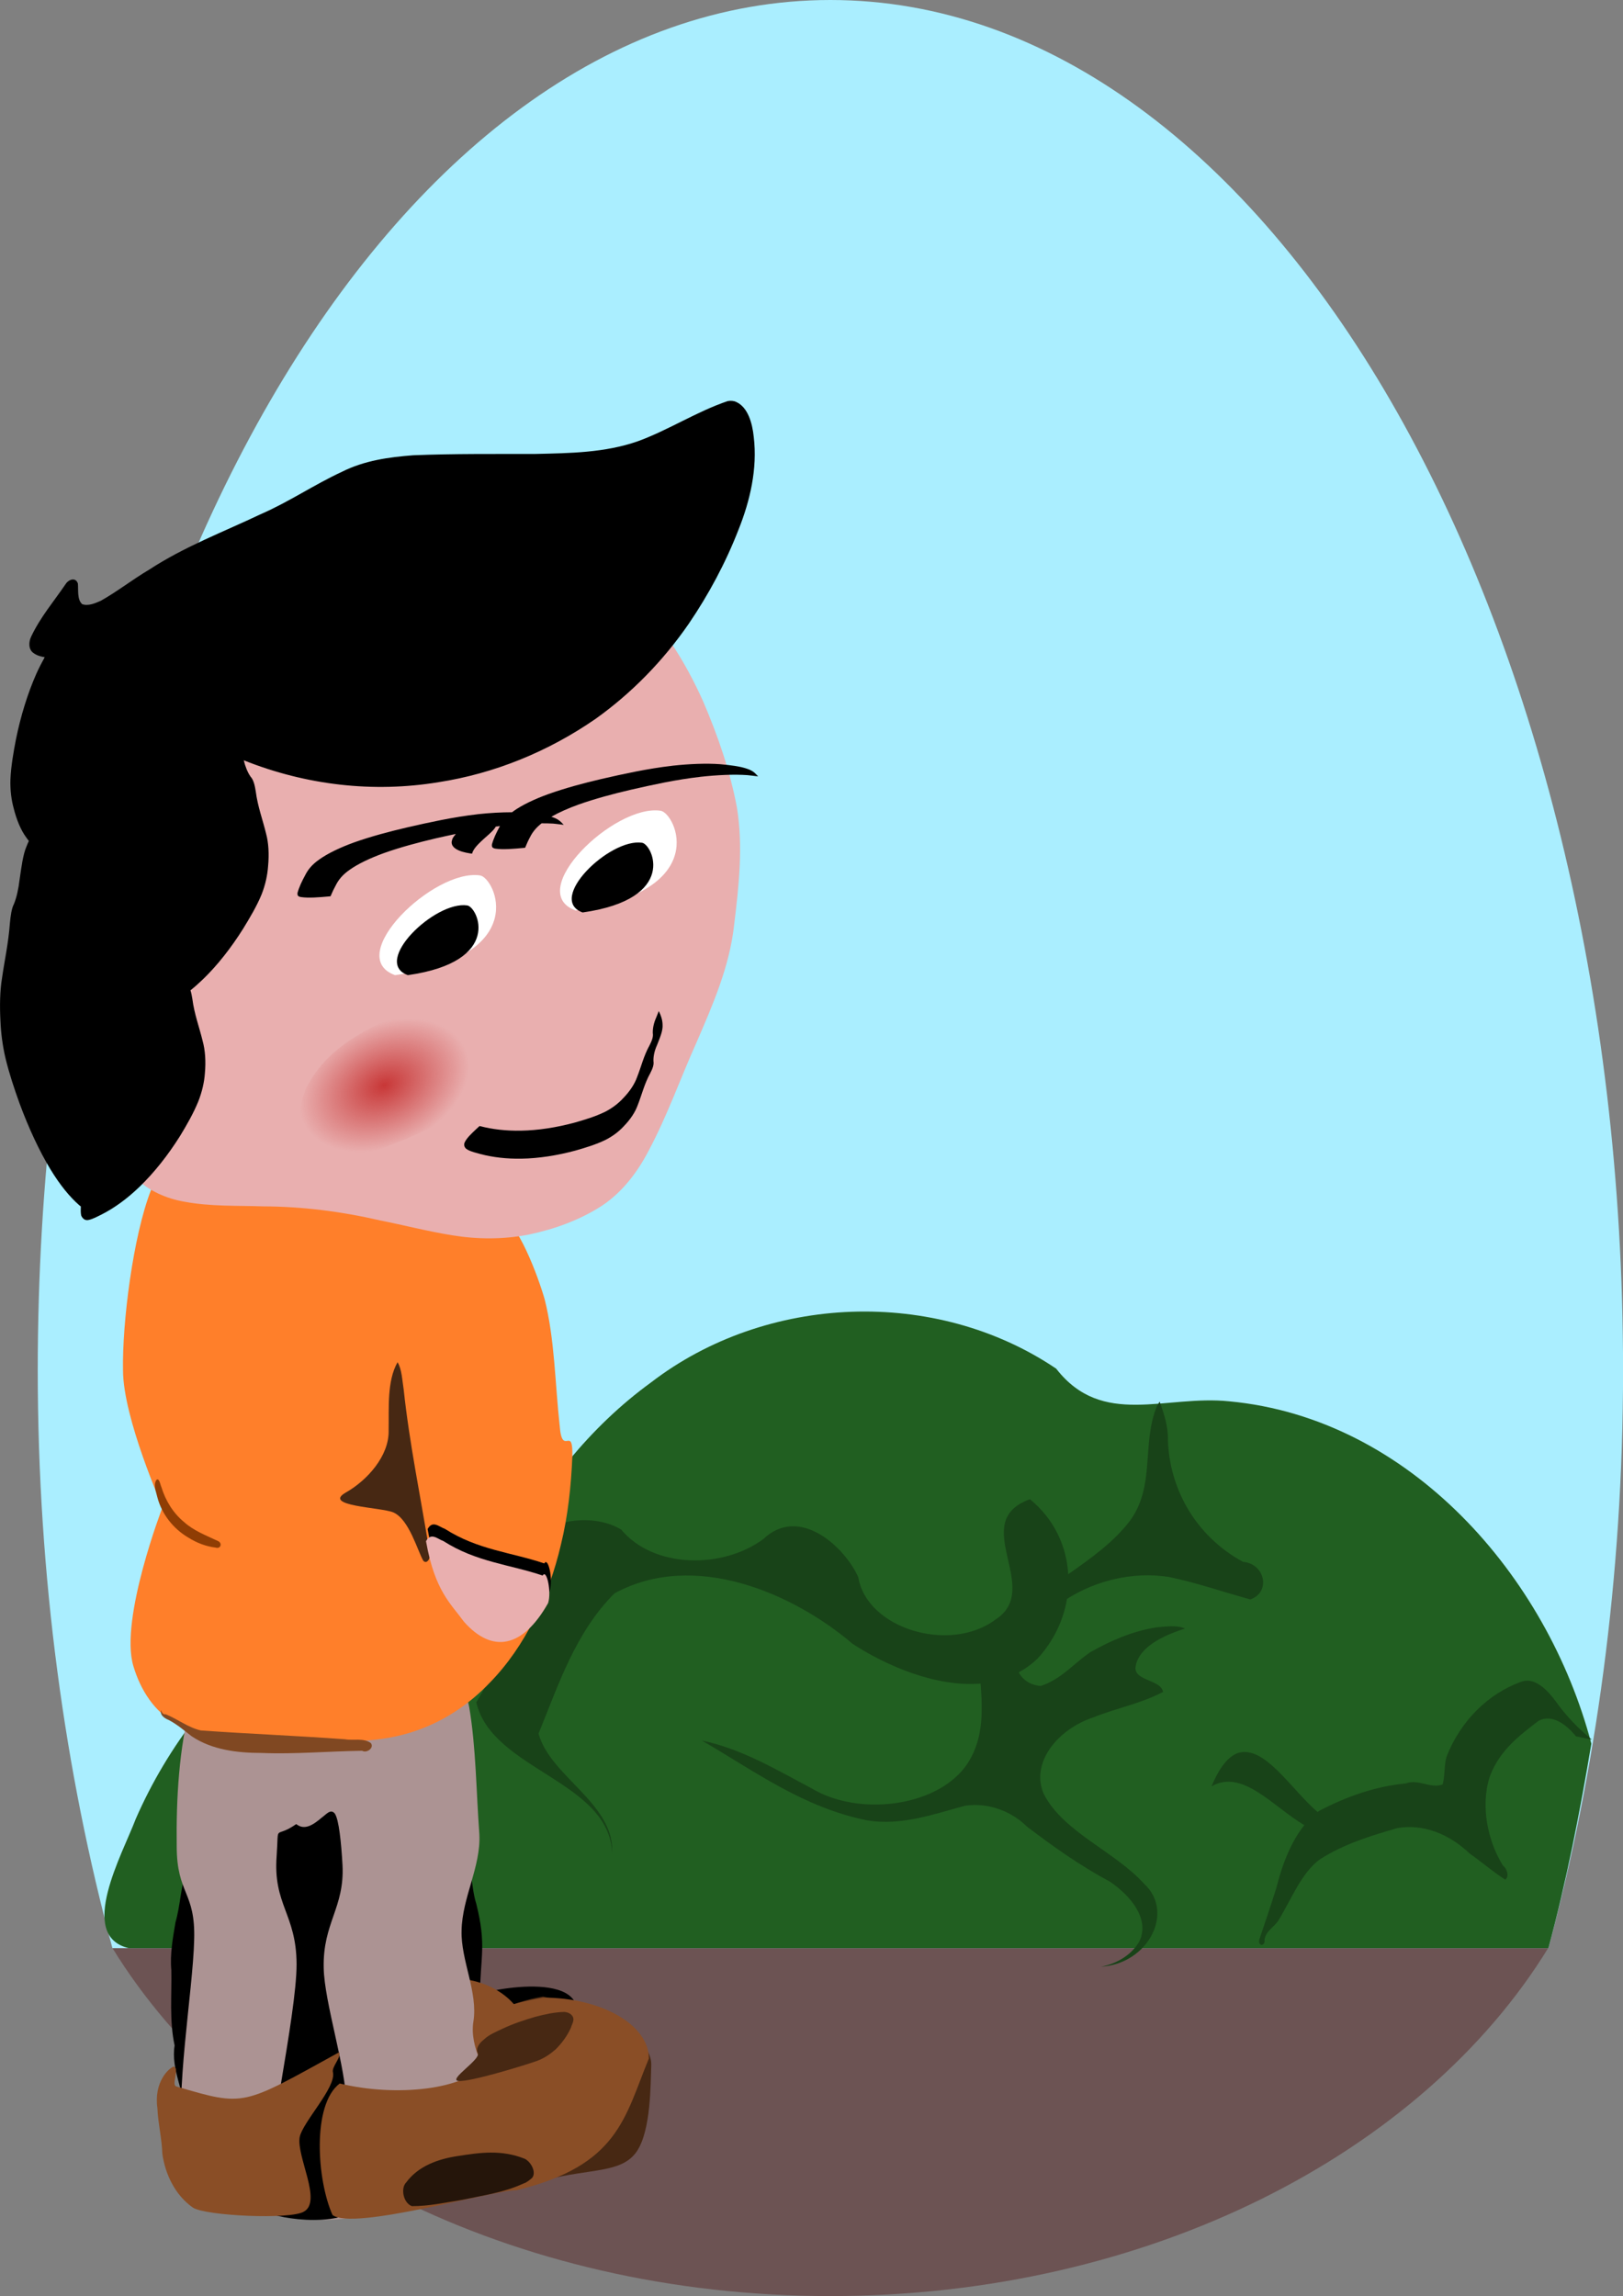
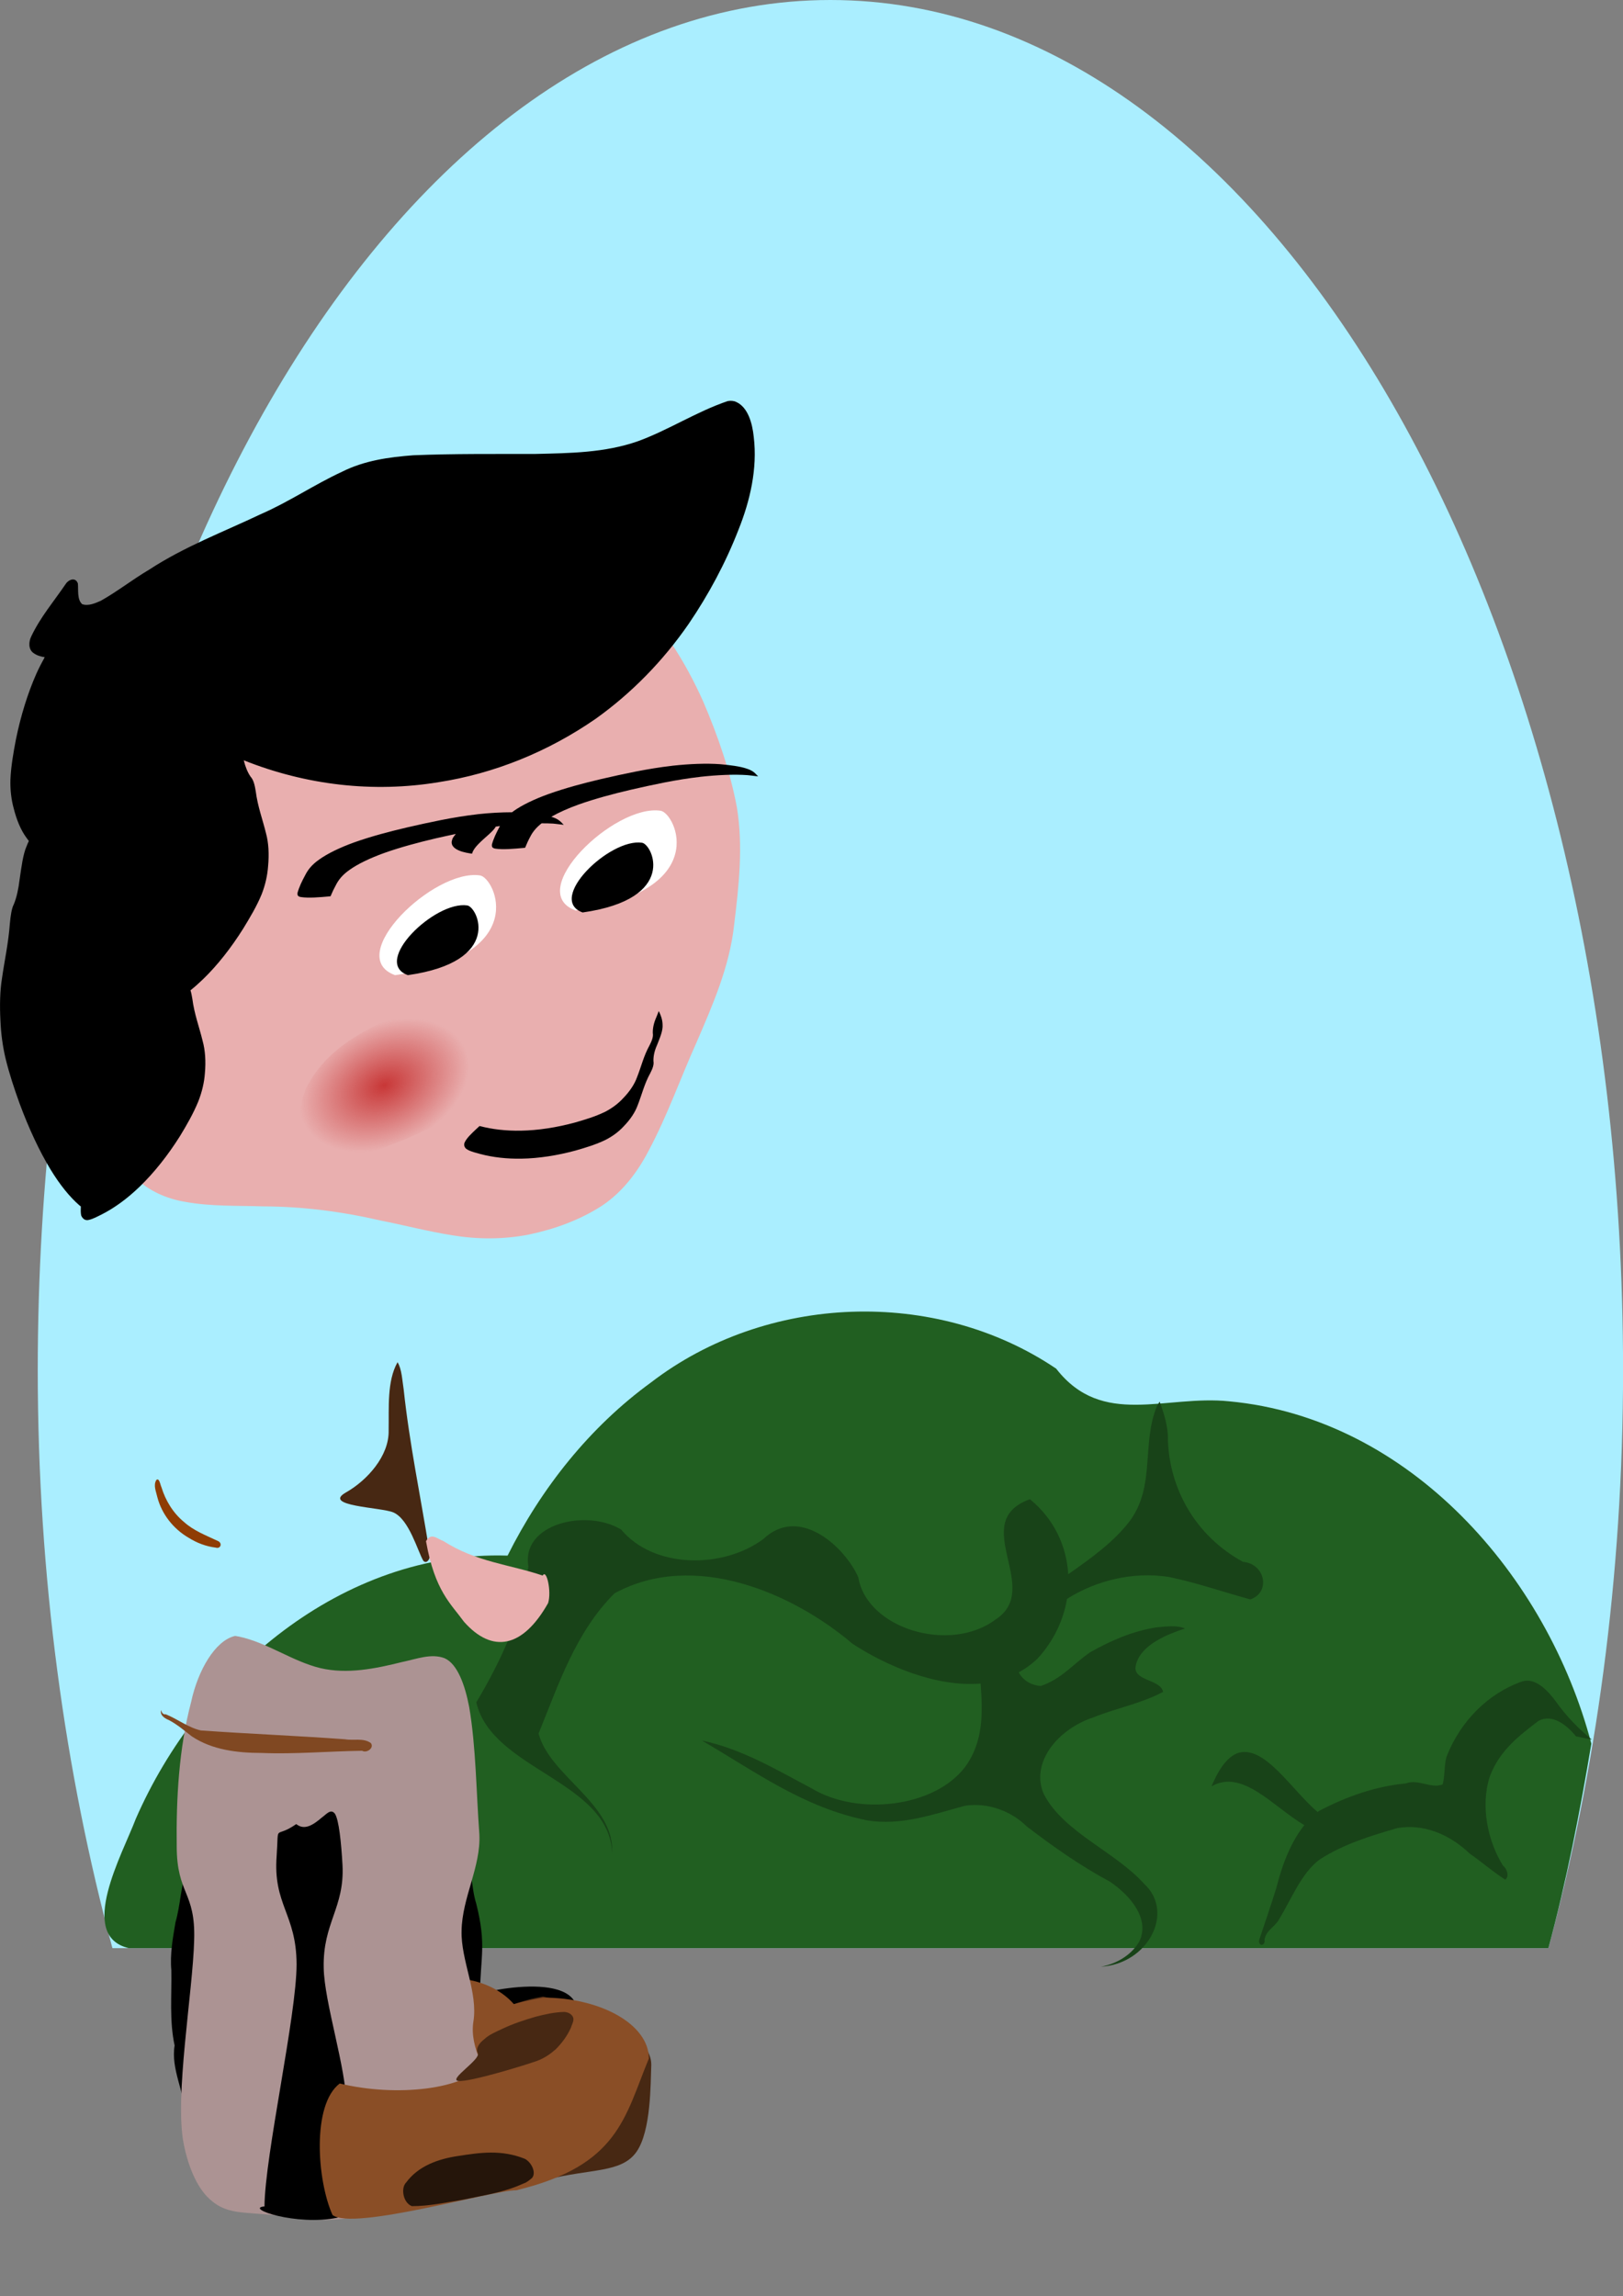
<svg xmlns="http://www.w3.org/2000/svg" xmlns:ns1="http://sodipodi.sourceforge.net/DTD/sodipodi-0.dtd" xmlns:ns2="http://www.inkscape.org/namespaces/inkscape" id="svg2" ns1:docname="Looking behind.svg" viewBox="0 0 294.08 416.12" version="1.1" ns2:version="0.48.5 r10040">
  <rect x="0" y="0" width="294.08" height="416.12" fill="#808080" stroke="none" />
  <defs id="defs4">
    <radialGradient id="radialGradient3948" gradientUnits="userSpaceOnUse" cy="683.39" cx="597.06" gradientTransform="matrix(1.468 -.442 .148 1.075 -1227.6 491.05)" r="10.41" ns2:collect="always">
      <stop id="stop3821" style="stop-color:#c83737" offset="0" />
      <stop id="stop3823" style="stop-color:#c83737;stop-opacity:0" offset="1" />
    </radialGradient>
  </defs>
  <ns1:namedview id="base" fit-margin-left="0" ns2:zoom="1.9129172" borderopacity="1.0" ns2:current-layer="layer1" ns2:cx="147.0392" ns2:cy="208.05919" ns2:window-maximized="0" showgrid="false" fit-margin-right="0" ns2:guide-bbox="true" showguides="true" bordercolor="#666666" ns2:window-x="33" ns2:window-y="1" fit-margin-bottom="0" ns2:window-width="1680" ns2:pageopacity="0.0" ns2:pageshadow="2" pagecolor="#ffffff" ns2:document-units="px" ns2:window-height="1002" fit-margin-top="0" />
  <g id="layer1" ns2:label="Laag 1" ns2:groupmode="layer" transform="translate(319.59 -765.11)">
    <g id="g4007">
      <g id="g3997">
-         <path id="path3895" style="fill:#6c5353" ns2:connector-curvature="0" d="m-39.04 1118.1h-260.19c22.861 37.228 72.438 63.087 130.09 63.087 57.656 0 107.23-25.86 130.09-63.087z" />
        <path id="path3107" style="fill:#aaeeff" ns2:connector-curvature="0" d="m-169.13 765.11c-79.322 0-143.62 111.17-143.62 248.31 0 37.461 4.94 72.869 13.531 104.72h260.19c8.591-31.85 13.531-67.258 13.531-104.72 0-137.15-64.303-248.31-143.63-248.31z" />
        <g id="g4003">
          <path id="path3111" style="fill:#215f21" ns2:connector-curvature="0" d="m-31.243 1081.1c-8.009-30.436-32.892-58.985-65.606-62.051-11.618-1.214-23.006 4.841-31.363-5.917-21.867-14.781-52.547-13.546-73.406 2.486-11.113 8.082-19.877 19.14-26.001 31.389-29.949-0.954-55.885 21.342-67.376 47.719-2.39 6.326-10.697 21.161-1.285 23.406h257.25c3.282-12.187 5.709-24.587 7.781-37.031z" />
          <path id="path2985" style="fill:#184318" ns2:connector-curvature="0" d="m-109.47 1019.1c-0.154 0.261-0.315 0.52-0.469 0.781-2.849 6.751-0.246 14.454-4.906 20.812-2.899 3.813-7.017 6.771-11.188 9.688-0.296-5.052-2.527-9.994-6.938-13.594-11.355 4.103 2.484 16.204-6.25 21.812-8.273 6.191-23.31 1.639-24.844-7.656-2.411-5.461-10.664-13.16-17.219-6.937-7.375 5.47-19.889 5.343-25.75-1.719-6.342-3.842-18.154-1.024-16.812 6.656-0.987 8.687-4.947 17.09-9.438 24.656 2.84 12.305 24.189 14.168 24.625 27.438v-0.688c-0.037-8.642-11.304-13.465-13.344-21.094 3.559-8.725 6.66-18.316 13.75-25.406 14.473-7.888 32.409-0.01 43.125 9.125 6.137 4.015 15.193 7.89 23.219 7.219 0.388 5.204 0.566 10.537-2.844 15.156-5.564 7.284-19.404 8.902-27.812 3.812-6.289-3.308-12.457-7.081-19.875-8.656 9.458 5.464 18.409 12.196 30.094 14.5 6.093 0.969 11.942-1.142 17.562-2.656 4.286-0.701 8.614 1.096 11.219 3.719 4.754 3.631 9.676 7.128 15.156 10.063 3.696 2.551 7.086 6.615 5.344 10.625-1.221 2.348-3.924 4.183-7.062 4.75 8.602-0.507 13.438-9.891 7.844-15.031-5.342-5.914-14.611-9.323-18.188-16.281-2.431-5.58 2.437-11.708 9-13.875 4.128-1.681 8.764-2.531 12.625-4.625-0.447-2.259-5.218-1.955-5-4.469 0.528-3.669 5.065-5.757 8.969-7-1.427-0.672-3.498-0.361-5.156-0.219-4.393 0.676-8.398 2.47-12 4.5-2.995 2.022-5.228 4.906-9 6.125-1.929-0.162-3.286-1.172-3.969-2.469 1.211-0.666 2.38-1.49 3.438-2.531 2.85-3.09 4.656-6.872 5.312-10.781 5.17-3.285 11.895-5.015 18.5-3.969 5.031 1.055 9.809 2.718 14.719 4.062 3.729-1.29 2.714-6.46-1.344-6.812-8.953-4.906-13.314-13.645-13.594-22.031 0.07-2.389-0.666-4.723-1.5-7zm66.594 50.562c-0.284 0-0.553 0.042-0.844 0.125-0.182 0.061-0.349 0.126-0.531 0.188-5.437 2.044-10.607 6.694-13.25 13.531-0.438 1.611-0.252 3.356-0.688 4.969-2.215 0.81-4.44-1.044-6.656-0.188-5.375 0.497-10.646 2.327-15.656 4.938-0.113 0.08-0.233 0.165-0.344 0.25-4.846-4.145-9.694-12.343-14.562-10.656-1.564 0.648-3.137 2.321-4.656 6 5.609-3.249 11.206 3.749 16.812 7.031-2.416 3.02-4.025 7.16-5.062 11.344-0.992 3.175-2.063 6.336-3.125 9.469-0.2 1.228 1.169 1.13 0.969-0.062 0.301-1.682 1.762-2.252 2.531-3.5 2.344-3.817 4.134-8.561 7.469-11.031 4.436-2.844 9.287-4.292 14.062-5.687 4.615-0.813 9.36 1.012 13.125 4.625 2.175 1.509 4.22 3.317 6.438 4.719 0.826-0.624 0.232-2.095-0.406-2.531-2.734-4.363-4.155-10.81-2.375-16.219 1.813-4.787 5.481-7.463 8.812-10.031 2.433-1.286 5.012 0.621 6.781 2.813 1.018 0.194 1.921 0.402 2.875 0.594-2.391-1.956-4.651-4.264-6.562-6.969-1.357-1.83-3.17-3.72-5.156-3.719z" />
        </g>
      </g>
      <g id="g3970">
        <path id="path3927" ns1:nodetypes="ccccccccccc" style="fill-rule:evenodd;fill:#000000" ns2:connector-curvature="0" d="m-285.77 1103.9c-1.103 3.172-1.107 6.364-2.019 9.541-0.491 2.897-1.02 5.793-0.757 8.695 0.092 4.551-0.376 9.107 0.594 13.65-0.706 4.23 1.791 8.421 1.954 12.644 7.107 22.155 7.267 9.391 24.799 12.03 18.878 5.804 39.593-9.428 45.897-32.299-2.806-6.521-23.872-0.483-17.344-1.165 0.112-7.556 1.226-9.372-0.651-16.916-1.001-3.169-0.566-6.367-2.365-9.523-8.861-36.031-44.561-29.658-50.108 3.343z" />
        <path id="path3978" ns1:nodetypes="cccsccc" style="fill:#472813" ns2:connector-curvature="0" d="m-221.19 1126.9c-12.283 2.037-16.831 10.361-17.165 19.092 0 7.795 7.948 14.104 17.792 14.104 7.996-2.049 13.581-1.157 16.307-5.055 2.641-3.777 2.543-12.321 2.676-15.776 0-7.795-19.611-12.364-19.611-12.364z" />
        <path id="path3954" ns1:nodetypes="ccccccc" style="fill:#8a4e26" ns2:connector-curvature="0" d="m-237.84 1123.6c-8.35 2.06-24.931 9.647-25.223 17.55 0 0.269 0.024 0.544 0.049 0.808-5.28 8.707 5.89 15.47 12.086 15.617 13.2-4.294 23.625-13.105 26.761-23.376 0-5.866-6.12-10.599-13.673-10.599z" />
        <path id="path3938" ns1:nodetypes="ccccccccccccccccccc" d="m-277.15 1061.6c-3.444 0.896-6.544 6.077-7.808 11.918-2.211 8.419-2.721 17.503-2.612 26.147 0.011 8.764 3.431 8.167 3.161 17-0.23 9.384-3.594 28.36-1.898 36.922 0.907 4.572 2.68 8.499 5.182 10.431 1.875 1.571 4.041 1.922 6.18 2.087 3.61 0.307 7.229 0.527 10.818 1.023 4.369 0.442 8.892 0.449 13.32-2.131 2.979-1.719 22.583-3.554 25.016-7.373 4.344-6.603-9.489-16.804-8.024-26.166 0.87-5.297-2.289-11.151-2.138-16.476 0.099-6.037 3.524-11.585 3.221-17.497-0.575-7.7-0.598-15.719-1.844-23.054-0.747-3.886-2.09-7.781-4.456-8.831-2.43-0.926-5.061 0.146-7.596 0.665-5.006 1.253-10.076 2.269-14.933 1.126-5.041-1.218-9.664-4.654-14.733-5.71-0.286-0.012-0.567-0.17-0.858-0.08z" style="fill:#ac9393" ns2:connector-curvature="0" />
-         <path id="path3932" ns1:nodetypes="cccccccccccccccccc" style="fill:#ff7f2a" ns2:connector-curvature="0" d="m-281.92 975.62c-5.084 0.89-8.44-0.67-10.306 5.132-3.263 8.361-5.235 24.088-5.075 32.673 0.016 8.705 7.172 24.779 7.172 24.779s-7.812 20.27-5.308 28.774c1.339 4.541 3.957 8.441 7.649 10.36 2.767 1.56 5.965 1.909 9.123 2.073 5.329 0.305 10.67 0.524 15.969 1.016 6.449 0.439 13.127 0.446 19.663-2.116 4.398-1.707 8.625-4.51 12.218-8.302 6.412-6.558 10.703-15.71 12.866-25.008 1.285-5.261 1.844-10.636 2.066-15.924 0.147-5.995-1.848 0.245-2.296-5.626-0.848-7.647-0.882-15.612-2.722-22.896-1.102-3.859-4.914-14.433-8.406-15.475-19.108 3.248-34.177-6.769-51.346-9.378-0.421-0.011-0.838-0.169-1.267-0.079z" />
        <path id="path3934" style="fill:#e9afaf" ns2:connector-curvature="0" d="m-238.27 864.83c-6.521 0.448-13.056 1.045-19.442 2.492-7.286 1.651-14.323 4.564-20.475 8.828-9.88 6.726-17.79 16.331-22.396 27.368-2.881 6.762-4.483 14.059-4.818 21.397-0.131 5.472 0.501 10.929 1.151 16.353 1.226 9.168 1.884 18.44 3.979 27.469 0.926 3.598 2.487 7.152 5.173 9.781 2.437 2.389 5.672 3.817 9.014 4.375 4.689 0.87 9.477 0.672 14.222 0.828 7.122 0.026 14.222 0.944 21.157 2.548 4.36 0.86 8.667 1.994 13.057 2.693 4.582 0.753 9.315 0.765 13.877-0.132 4.684-0.983 9.279-2.644 13.306-5.261 3.675-2.463 6.409-6.077 8.424-9.972 3.358-6.29 5.718-13.041 8.635-19.536 2.966-6.855 6.022-13.835 6.834-21.336 0.86-7.048 1.658-14.224 0.507-21.288-1.229-6.595-3.445-12.97-6.076-19.127-3.276-7.359-7.665-14.333-13.56-19.878-3.573-3.319-8.07-5.487-12.766-6.7-5.432-1.446-11.124-1.566-16.698-1.097-1.035 0.065-2.071 0.131-3.106 0.196z" />
        <path id="path2996" ns1:nodetypes="csc" style="fill:#ffffff" ns2:connector-curvature="0" d="m-248.01 941.82c24.834-3.537 18.125-17.672 15.392-18.075-8.378-1.235-24.81 14.666-15.392 18.075z" />
        <path id="path3851" style="fill:#000000" ns2:connector-curvature="0" d="m-235.48 972.6c0.028 0.372 0.266 0.684 0.671 0.883 0.652 0.344 1.495 0.54 2.289 0.76 2.228 0.585 4.743 0.882 7.445 0.832 3.12-0.056 6.46-0.577 9.741-1.465 1.844-0.527 3.721-1.093 5.44-1.926 1.332-0.673 2.457-1.538 3.302-2.456 1.209-1.241 2.092-2.56 2.551-3.85 0.767-1.931 1.193-3.844 2.273-5.791 0.38-0.742 0.705-1.507 0.58-2.183-0.03-0.922 0.196-1.904 0.642-2.892 0.488-1.268 1.108-2.579 1.01-3.768-0.027-0.869-0.309-1.662-0.687-2.42-0.143 0.372-0.298 0.747-0.44 1.117-0.446 0.988-0.671 1.962-0.642 2.885 0.125 0.675-0.2 1.447-0.58 2.189-1.08 1.947-1.506 3.86-2.273 5.791-0.459 1.29-1.342 2.609-2.551 3.85-0.844 0.918-1.97 1.784-3.302 2.456-1.719 0.834-3.596 1.399-5.44 1.926-3.281 0.887-6.621 1.408-9.741 1.465-2.702 0.05-5.216-0.247-7.445-0.832-0.019-0.005-0.04-0.007-0.059-0.012-0.2 0.184-0.401 0.368-0.599 0.552-0.843 0.801-1.759 1.63-2.136 2.498-0.04 0.134-0.058 0.266-0.049 0.39z" />
        <path id="path3889" d="m-183.12 904.95c-0.293-0.204-0.657-0.388-1.124-0.535-0.006-0.002-0.004-0.006-0.011-0.008-1.26-0.437-3.047-0.651-4.87-0.816-2.488-0.179-5.481-0.064-8.663 0.282l-0.029 0.009c-2.136 0.244-4.361 0.607-6.593 1.047-2.077 0.408-4.145 0.869-6.216 1.345-3.24 0.759-6.525 1.642-9.517 2.704-2.586 0.93-4.844 2.01-6.364 3.094-0.115 0.08-0.202 0.154-0.298 0.229-1.921 0.002-4.01 0.112-6.208 0.351l-0.029 0.009c-2.136 0.244-4.361 0.607-6.593 1.047-2.077 0.408-4.145 0.869-6.216 1.345-3.239 0.759-6.535 1.634-9.528 2.696-2.587 0.93-4.833 2.018-6.353 3.102-1.437 0.999-2.095 1.945-2.55 2.835-0.607 1.111-1.124 2.205-1.41 3.263l0.011 0.008c-0.018 0.278-0.042 0.614 0.631 0.713 1.366 0.203 3.264 0.05 5.124-0.121l0.216-0.023 0.049-0.083c0.262-0.641 0.577-1.294 0.936-1.953 0.452-0.882 1.116-1.808 2.508-2.776 1.477-1.053 3.713-2.123 6.243-3.033 2.941-1.044 6.159-1.906 9.374-2.659 1.204-0.277 2.399-0.533 3.605-0.79-0.276 0.329-0.536 0.66-0.657 0.974l0.029-0.009c-0.498 1.134 0.471 2.008 2.507 2.431 0.245 0.05 0.509 0.1 0.774 0.139l0.292 0.032 0.051-0.14c0.017-0.056 0.005-0.101 0.029-0.156l0.029-0.009c0.386-0.998 1.759-2.126 2.985-3.232 0.483-0.449 0.982-0.925 1.194-1.358 0.256-0.036 0.507-0.073 0.762-0.106-0.025 0.036-0.035 0.069-0.055 0.108-0.607 1.111-1.124 2.205-1.41 3.263l0.011 0.008c-0.019 0.278-0.032 0.621 0.642 0.721 1.368 0.203 3.284 0.033 5.142-0.138l0.216-0.023 0.049-0.083c0.262-0.642 0.548-1.286 0.908-1.944 0.393-0.768 0.985-1.569 2.04-2.403 0.721 0.004 1.452 0.002 2.094 0.048 0.498 0.045 0.951 0.11 1.434 0.167l0.484 0.05-0.162-0.174c-0.011-0.011-0.033-0.02-0.044-0.031-0.41-0.448-0.896-0.884-1.815-1.173-0.006-0.002-0.004-0.006-0.011-0.008-0.064-0.022-0.149-0.044-0.218-0.067 1.358-0.778 3.071-1.543 4.948-2.218 2.941-1.044 6.159-1.906 9.374-2.659 2.066-0.475 4.13-0.932 6.188-1.336 2.197-0.433 4.375-0.779 6.468-1.019 0.009-0.001 0.02-0.008 0.029-0.009 3.129-0.339 6.123-0.477 8.551-0.302 0.498 0.045 0.951 0.11 1.434 0.167l0.484 0.05-0.162-0.174c-0.011-0.011-0.033-0.02-0.044-0.031-0.2-0.22-0.408-0.441-0.69-0.638z" style="block-progression:tb;text-indent:0;color:#000000;text-transform:none;fill:#000000" ns2:connector-curvature="0" />
        <path id="path3930" style="fill:#000000" ns2:connector-curvature="0" d="m-186.92 837.75c-0.26-0.024-0.541-0.001-0.802 0.04-5.604 1.885-10.767 5.275-16.331 7.295-5.991 2.084-12.282 2.137-18.468 2.285-7.389 0.025-14.79-0.065-22.175 0.24-4.402 0.335-8.855 0.94-12.958 3.006-4.976 2.305-9.64 5.476-14.661 7.656-6.786 3.227-13.806 5.859-20.238 10.061-2.985 1.758-5.772 3.964-8.783 5.652-1.049 0.457-2.289 0.999-3.373 0.601-0.927-0.858-0.663-2.485-0.768-3.728-0.421-1.245-1.715-0.727-2.238 0.12-2.106 3.098-4.558 5.955-6.212 9.46-0.492 0.981-0.529 2.367 0.401 3.006 0.626 0.462 1.319 0.642 2.037 0.762-0.529 0.971-1.061 1.969-1.536 3.046-1.561 3.537-2.807 7.591-3.674 11.824-0.46 2.397-0.893 4.848-1.002 7.295-0.06 1.913 0.179 3.733 0.601 5.251 0.536 2.127 1.302 3.935 2.271 5.251 0.153 0.224 0.311 0.425 0.468 0.641-0.154 0.273-0.267 0.592-0.401 0.922-0.663 1.475-0.947 3.829-1.269 6.012-0.209 1.769-0.551 3.297-1.035 4.489-0.421 0.767-0.607 2.153-0.735 3.527-0.28 3.693-0.961 6.631-1.436 9.98-0.352 2.183-0.426 4.846-0.267 7.736 0.085 2.087 0.376 4.39 0.902 6.654 0.695 2.875 1.607 5.579 2.538 8.177 1.682 4.555 3.614 8.697 5.611 11.985 1.729 2.848 3.502 5.015 5.243 6.533 0.086 0.072 0.181 0.127 0.267 0.2-0.024 0.585-0.037 1.157 0.067 1.643 0.054 0.168 0.145 0.282 0.234 0.401 0.267 0.355 0.663 0.518 1.135 0.401 0.775-0.165 1.624-0.641 2.438-1.042 2.264-1.161 4.565-2.834 6.813-5.01 2.596-2.512 5.093-5.659 7.28-9.139 1.211-1.985 2.402-4.056 3.306-6.253 0.683-1.729 1.092-3.496 1.202-5.09 0.207-2.208 0.058-4.224-0.401-5.892-0.618-2.559-1.506-4.834-1.87-7.656-0.083-0.525-0.188-1.061-0.334-1.523 0.773-0.622 1.542-1.306 2.304-2.044 2.596-2.512 5.06-5.659 7.247-9.139 1.211-1.985 2.436-4.016 3.34-6.213 0.683-1.729 1.058-3.496 1.169-5.09 0.207-2.208 0.091-4.264-0.367-5.932-0.618-2.559-1.506-4.834-1.87-7.656-0.166-1.05-0.387-2.059-0.935-2.645-0.55-0.796-0.956-1.824-1.236-2.966 11.311 4.518 23.485 5.921 35.3 3.968 10.006-1.555 19.746-5.453 28.487-11.504 6.377-4.557 12.132-10.368 16.865-17.235 3.55-5.223 6.647-10.958 9.017-17.075 2.067-5.177 3.431-10.981 2.739-16.754-0.253-2.482-1.05-5.372-3.173-6.333-0.247-0.118-0.474-0.176-0.735-0.2z" />
        <path id="path3916" d="m-215.29 930.1c24.834-3.537 18.125-17.672 15.392-18.075-8.378-1.235-24.81 14.666-15.392 18.075z" ns1:nodetypes="csc" style="fill:#ffffff" ns2:connector-curvature="0" />
        <path id="path3948" d="m-245.69 941.82c17.36-2.473 12.67-12.354 10.76-12.635-5.857-0.863-17.343 10.252-10.76 12.635z" ns1:nodetypes="csc" style="fill:#000000" ns2:connector-curvature="0" />
        <path id="path3950" ns1:nodetypes="csc" style="fill:#000000" ns2:connector-curvature="0" d="m-214.02 930.46c17.36-2.473 12.67-12.354 10.76-12.635-5.857-0.863-17.343 10.252-10.76 12.635z" />
        <path id="path3952" ns1:nodetypes="ccccccccccc" style="fill:#000000" ns2:connector-curvature="0" d="m-269.46 1101.4c-0.687 8.892 3.577 10.527 3.61 19.657 0.002 9.257-5.733 34.557-5.817 43.887-3.715 0.297 5.748 3.596 13.284 2.029 0.27-5.595 1.477-14.955 1.524-20.58 0.031-6.376-3.984-18.452-4.078-24.696-0.179-8.133 3.794-10.855 3.407-18.602-0.232-4.104-0.649-8.219-1.384-9.327-0.755-0.978-1.572 0.154-2.36 0.702-1.555 1.323-3.13 2.396-4.639 1.189-4.079 2.832-3.132-0.436-3.548 5.741z" />
-         <path id="path3965" ns1:nodetypes="ccccccccsc" style="fill:#8a4e26" ns2:connector-curvature="0" d="m-288.13 1139.6c-0.899 0.318-3.609 2.794-2.939 7.539 0.111 2.772 0.808 5.492 0.892 8.266 0.536 3.724 2.308 7.479 5.534 9.749 2.3 1.504 17.792 2.229 20.146 0.713 3.299-1.879-1.397-9.964-0.791-13.482 0.554-2.749 6.636-9.012 6.029-11.743-0.28-1.005 1.568-2.702 1.119-3.638-17.681 9.74-16.975 9.877-29.497 6.2-0.987-0.29 0.673-3.269-0.494-3.604z" />
        <path id="path3968" style="fill:#000000" ns2:connector-curvature="0" d="m-219.68 1127.8c-2.572 0.474-4.611 2.687-6.458 4.789-2.092 2.59-3.877 6.045-3.631 9.85 0.29 4.06 2.684 7.559 5.681 9.094 4.183 2.349 9.332 1.728 13.094-1.525 2.432-2.162 4.592-4.963 5.715-8.439 0.866-2.215 0.682-4.917-0.249-7.055-1.498-2.294-3.865-3.215-6.037-4.151-2.333-0.982-4.659-2.103-7.095-2.616-0.347-0.021-0.686-0.125-1.02 0.052z" />
        <path id="path3963" d="m-221.23 1127.1c-11.732 2.144-10.097 3.728-10.507 11.952-3.404 4.731-16.12 6.106-26.289 3.61-5.078 3.818-4.144 17.524-1.313 23.835 3.735 2.905 29.158-4.553 33.289-4.481 18.546-4.468 19.626-13.2 24.032-23.887 0-6.104-8.598-11.029-19.211-11.029z" ns1:nodetypes="cccccccc" style="fill:#8a4e26" ns2:connector-curvature="0" />
        <path id="path3970" ns1:nodetypes="ccccccccccc" style="fill:#472813" ns2:connector-curvature="0" d="m-217.38 1129.7c-1.815 0.047-3.531 0.442-5.167 0.87-2.138 0.611-4.194 1.319-6.044 2.197-1.164 0.546-2.406 1.069-3.195 1.827-0.927 0.722-1.646 1.643-1.244 2.557 0.662 1.129-5.467 4.848-3.48 5.058 2.151 0.201 12.355-2.958 14.209-3.631 1.43-0.532 2.516-1.329 3.444-2.146 1.191-1.211 2.11-2.521 2.711-3.873 0.204-0.713 0.786-1.49 0.216-2.189-0.256-0.343-0.782-0.644-1.449-0.671z" />
        <path id="path3983" ns1:nodetypes="ccsscccccc" ns2:connector-curvature="0" style="fill:#472813" d="m-247.58 1012c-1.906 3.431-1.521 8.177-1.591 12.331 0.113 4.608-3.897 9.054-7.739 11.229-4.41 2.497 6.376 2.679 8.578 3.614 2.878 1.222 4.431 7.084 5.457 8.786 0.807 0.816 1.634-1.09 1.033-2.057-1.551-9.669-3.558-19.185-4.605-29.024-0.266-1.649-0.328-3.656-1.109-4.916l-0.024 0.036z" />
-         <path id="path3988" style="fill:#000000" ns2:connector-curvature="0" d="m-242.09 1042.3c1.597 8.931 4.463 11.187 6.884 14.521 5.113 5.741 10.605 4.763 15.221-3.413 0.654-2.089-0.284-6.274-0.981-4.986-6.006-2.033-12.021-2.426-18.017-6.268-1.025-0.342-2.215-1.632-3.123 0.038l0.016 0.108z" />
        <path id="path3986" d="m-242.38 1044.5c1.597 8.931 4.463 11.187 6.884 14.521 5.113 5.741 10.605 4.763 15.221-3.413 0.654-2.089-0.284-6.274-0.981-4.986-6.006-2.033-12.021-2.426-18.017-6.268-1.025-0.342-2.215-1.632-3.123 0.038l0.016 0.108z" style="fill:#e9afaf" ns2:connector-curvature="0" />
        <path id="path3048" style="fill:url(#radialGradient3948)" ns2:connector-curvature="0" d="m-239.09 948.92c3.806 3.082 5.617 9.646 3.545 15.161-2.282 4.371-6.692 5.675-10.384 7.385-5.006 1.988-10.388 4.417-15.473 3.055-4.239-1.905-4.83-9.205-1.978-13.562 3.348-5.679 8.841-8.62 13.981-11.069 3.143-1.307 6.652-2.456 9.756-1.357 0.184 0.129 0.369 0.258 0.553 0.387z" />
        <path id="path3015" ns1:nodetypes="cccccccc" ns2:connector-curvature="0" style="fill-rule:evenodd;fill:#25150a" d="m-224.77 1160.8c-3.533 1.639-7.218 2.123-11.047 2.942-3.02 0.486-6.002 1.158-9.149 1.15-1.603-0.618-2.035-3.296-1.034-4.285 2.228-3.02 5.814-4.262 9.382-4.801 4.015-0.623 7.872-1.203 12.143 0.515 1.142 0.598 2.114 2.475 1.29 3.463-0.497 0.405-0.955 0.833-1.585 1.014z" />
        <path id="path3863" style="fill-rule:evenodd;fill:#804822" ns2:connector-curvature="0" d="m-290.4 1075c-0.257 0.977 0.695 1.517 1.447 1.831 1.498 0.789 2.781 1.904 4.112 2.927 3.702 2.474 8.291 3.005 12.641 3.01 6.083 0.247 12.157-0.314 18.238-0.394 0.802 0.494 2.25-0.53 1.562-1.406-1.371-0.975-3.129-0.404-4.677-0.681-8.705-0.639-17.429-0.978-26.135-1.6-2.302-0.53-4.187-2.062-6.347-2.928-0.69 0.099-0.776-0.63-0.841-0.759z" />
        <path id="path3874" style="fill-rule:evenodd;fill:#8f3d04" ns2:connector-curvature="0" d="m-291.26 1033.3c-0.597 0.965-0.036 2.12 0.18 3.12 0.797 3.069 2.901 5.734 5.63 7.329 1.491 0.943 3.186 1.597 4.939 1.807 0.881 0.29 1.263-0.773 0.455-1.173-2.133-1.015-4.42-1.861-6.198-3.474-1.968-1.618-3.347-3.881-4.085-6.307-0.185-0.34-0.378-1.782-0.92-1.302z" />
      </g>
    </g>
  </g>
</svg>